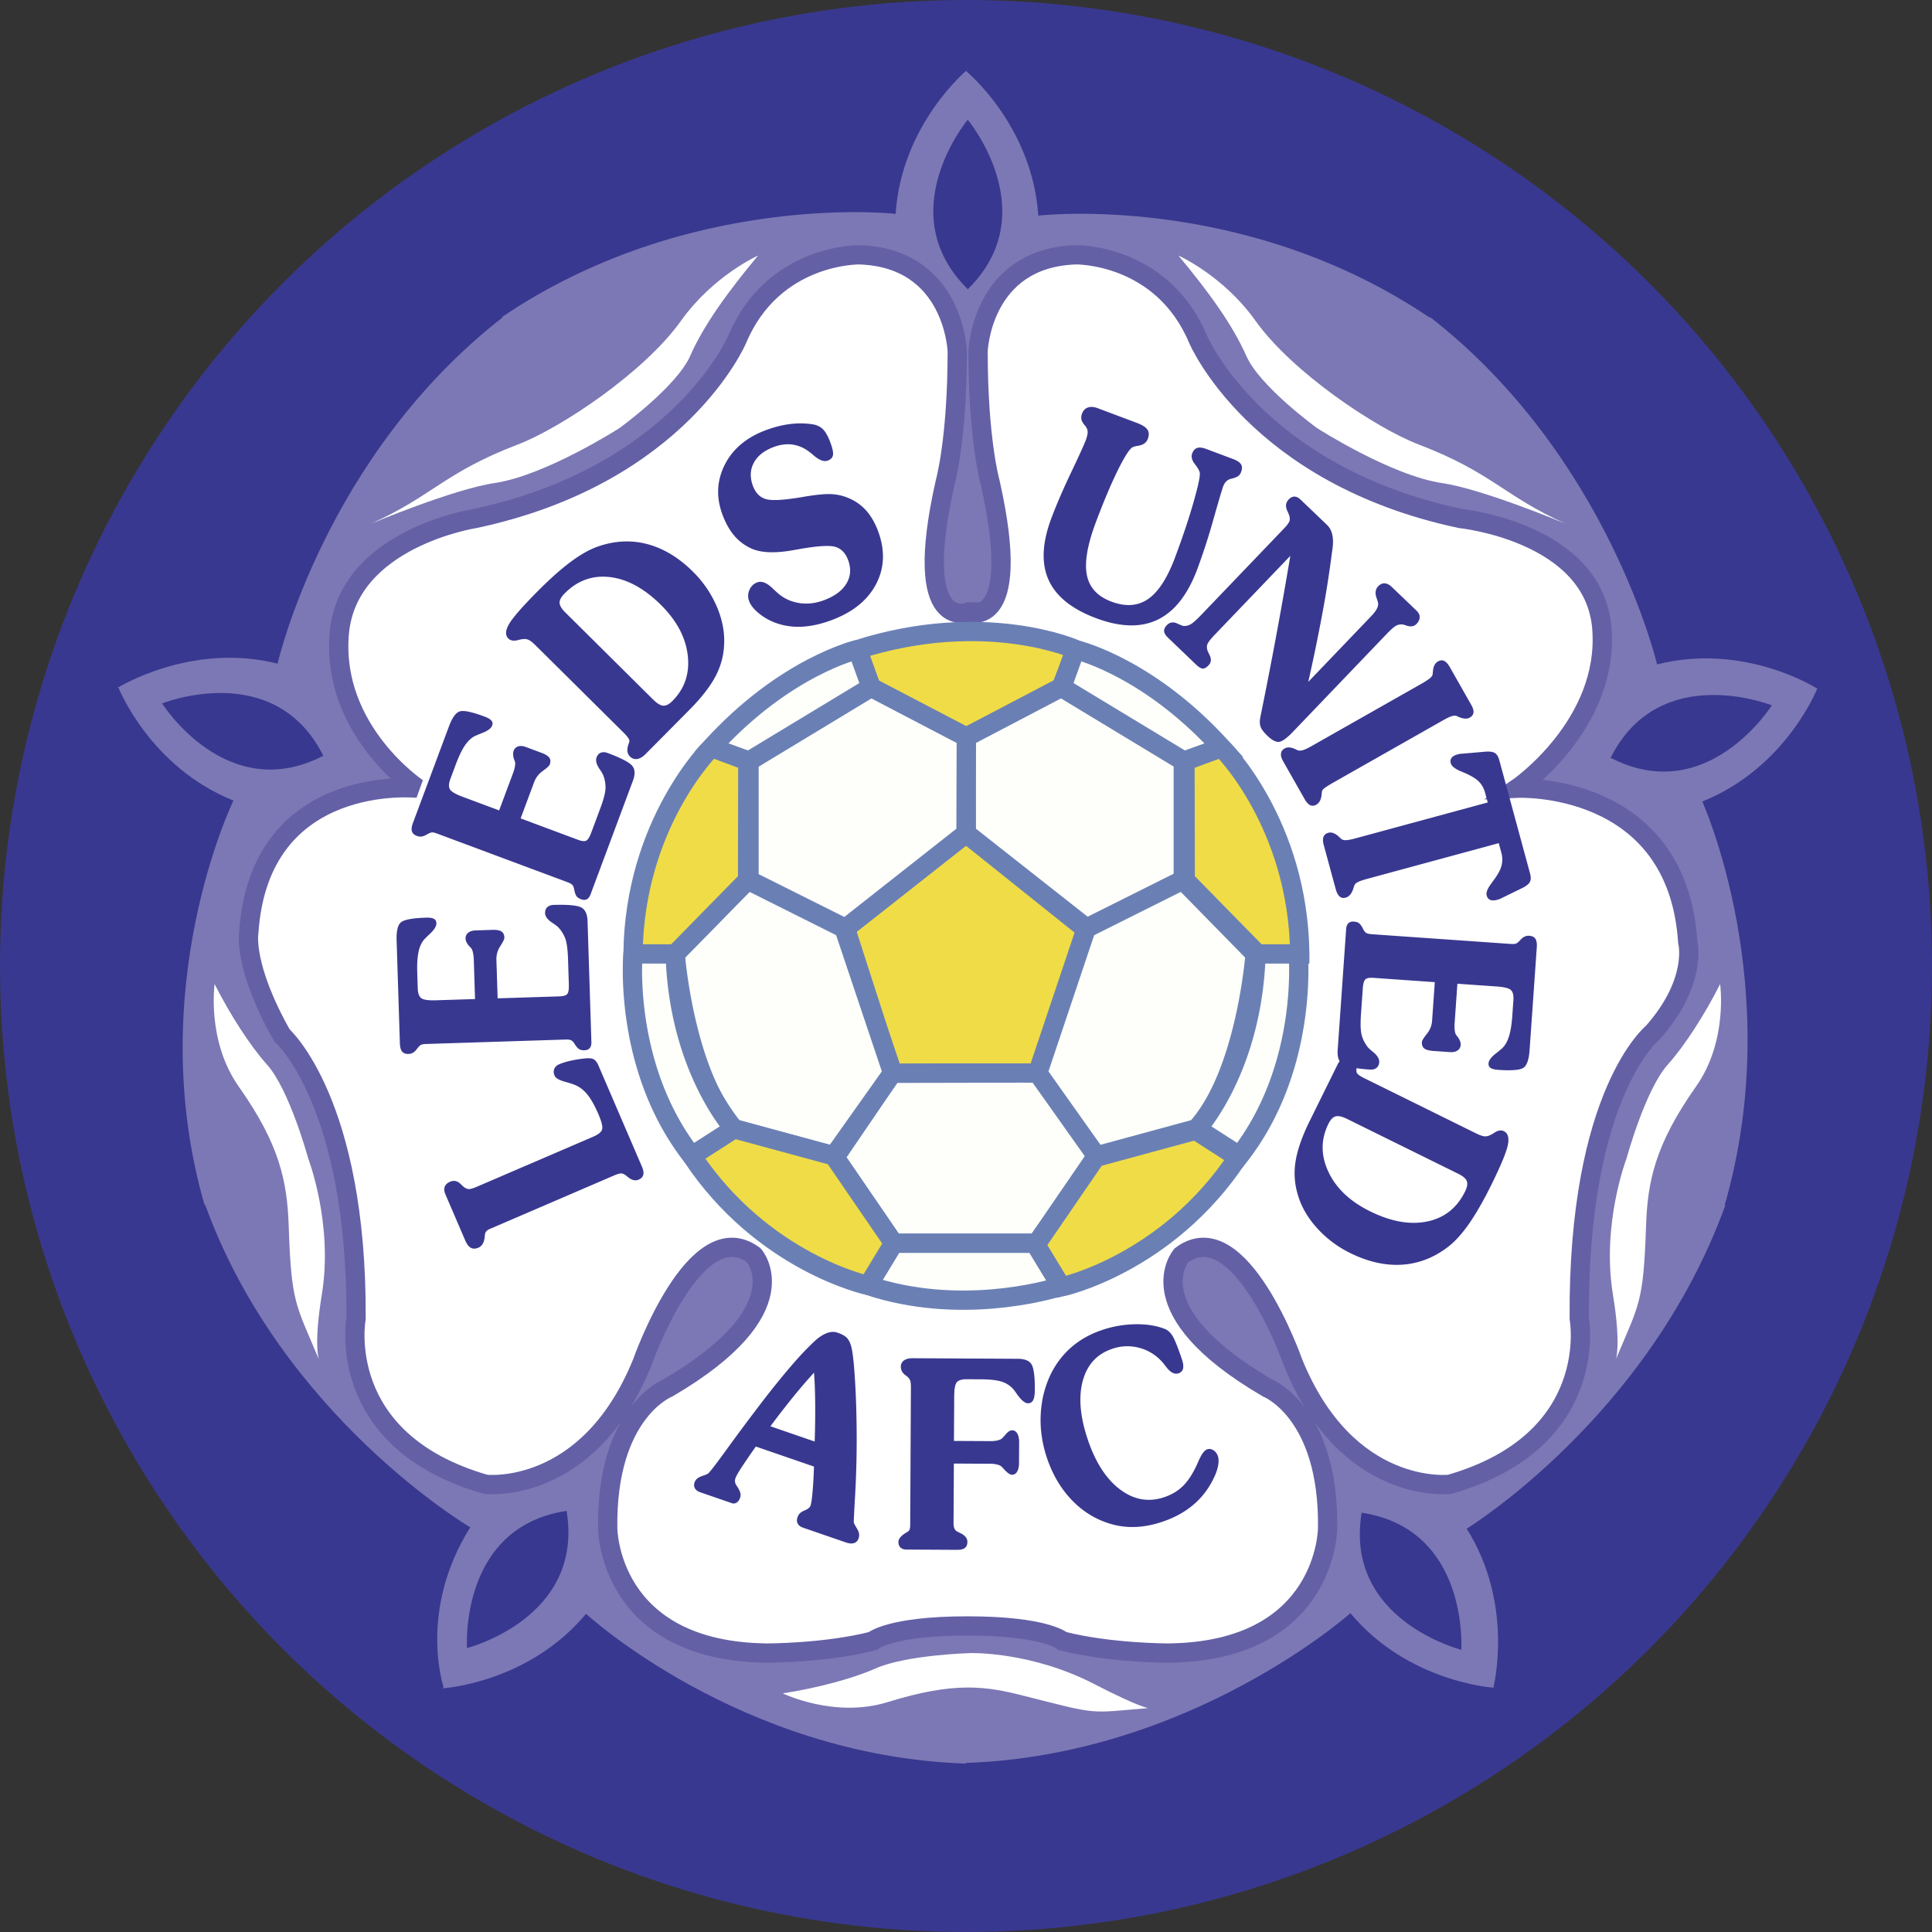
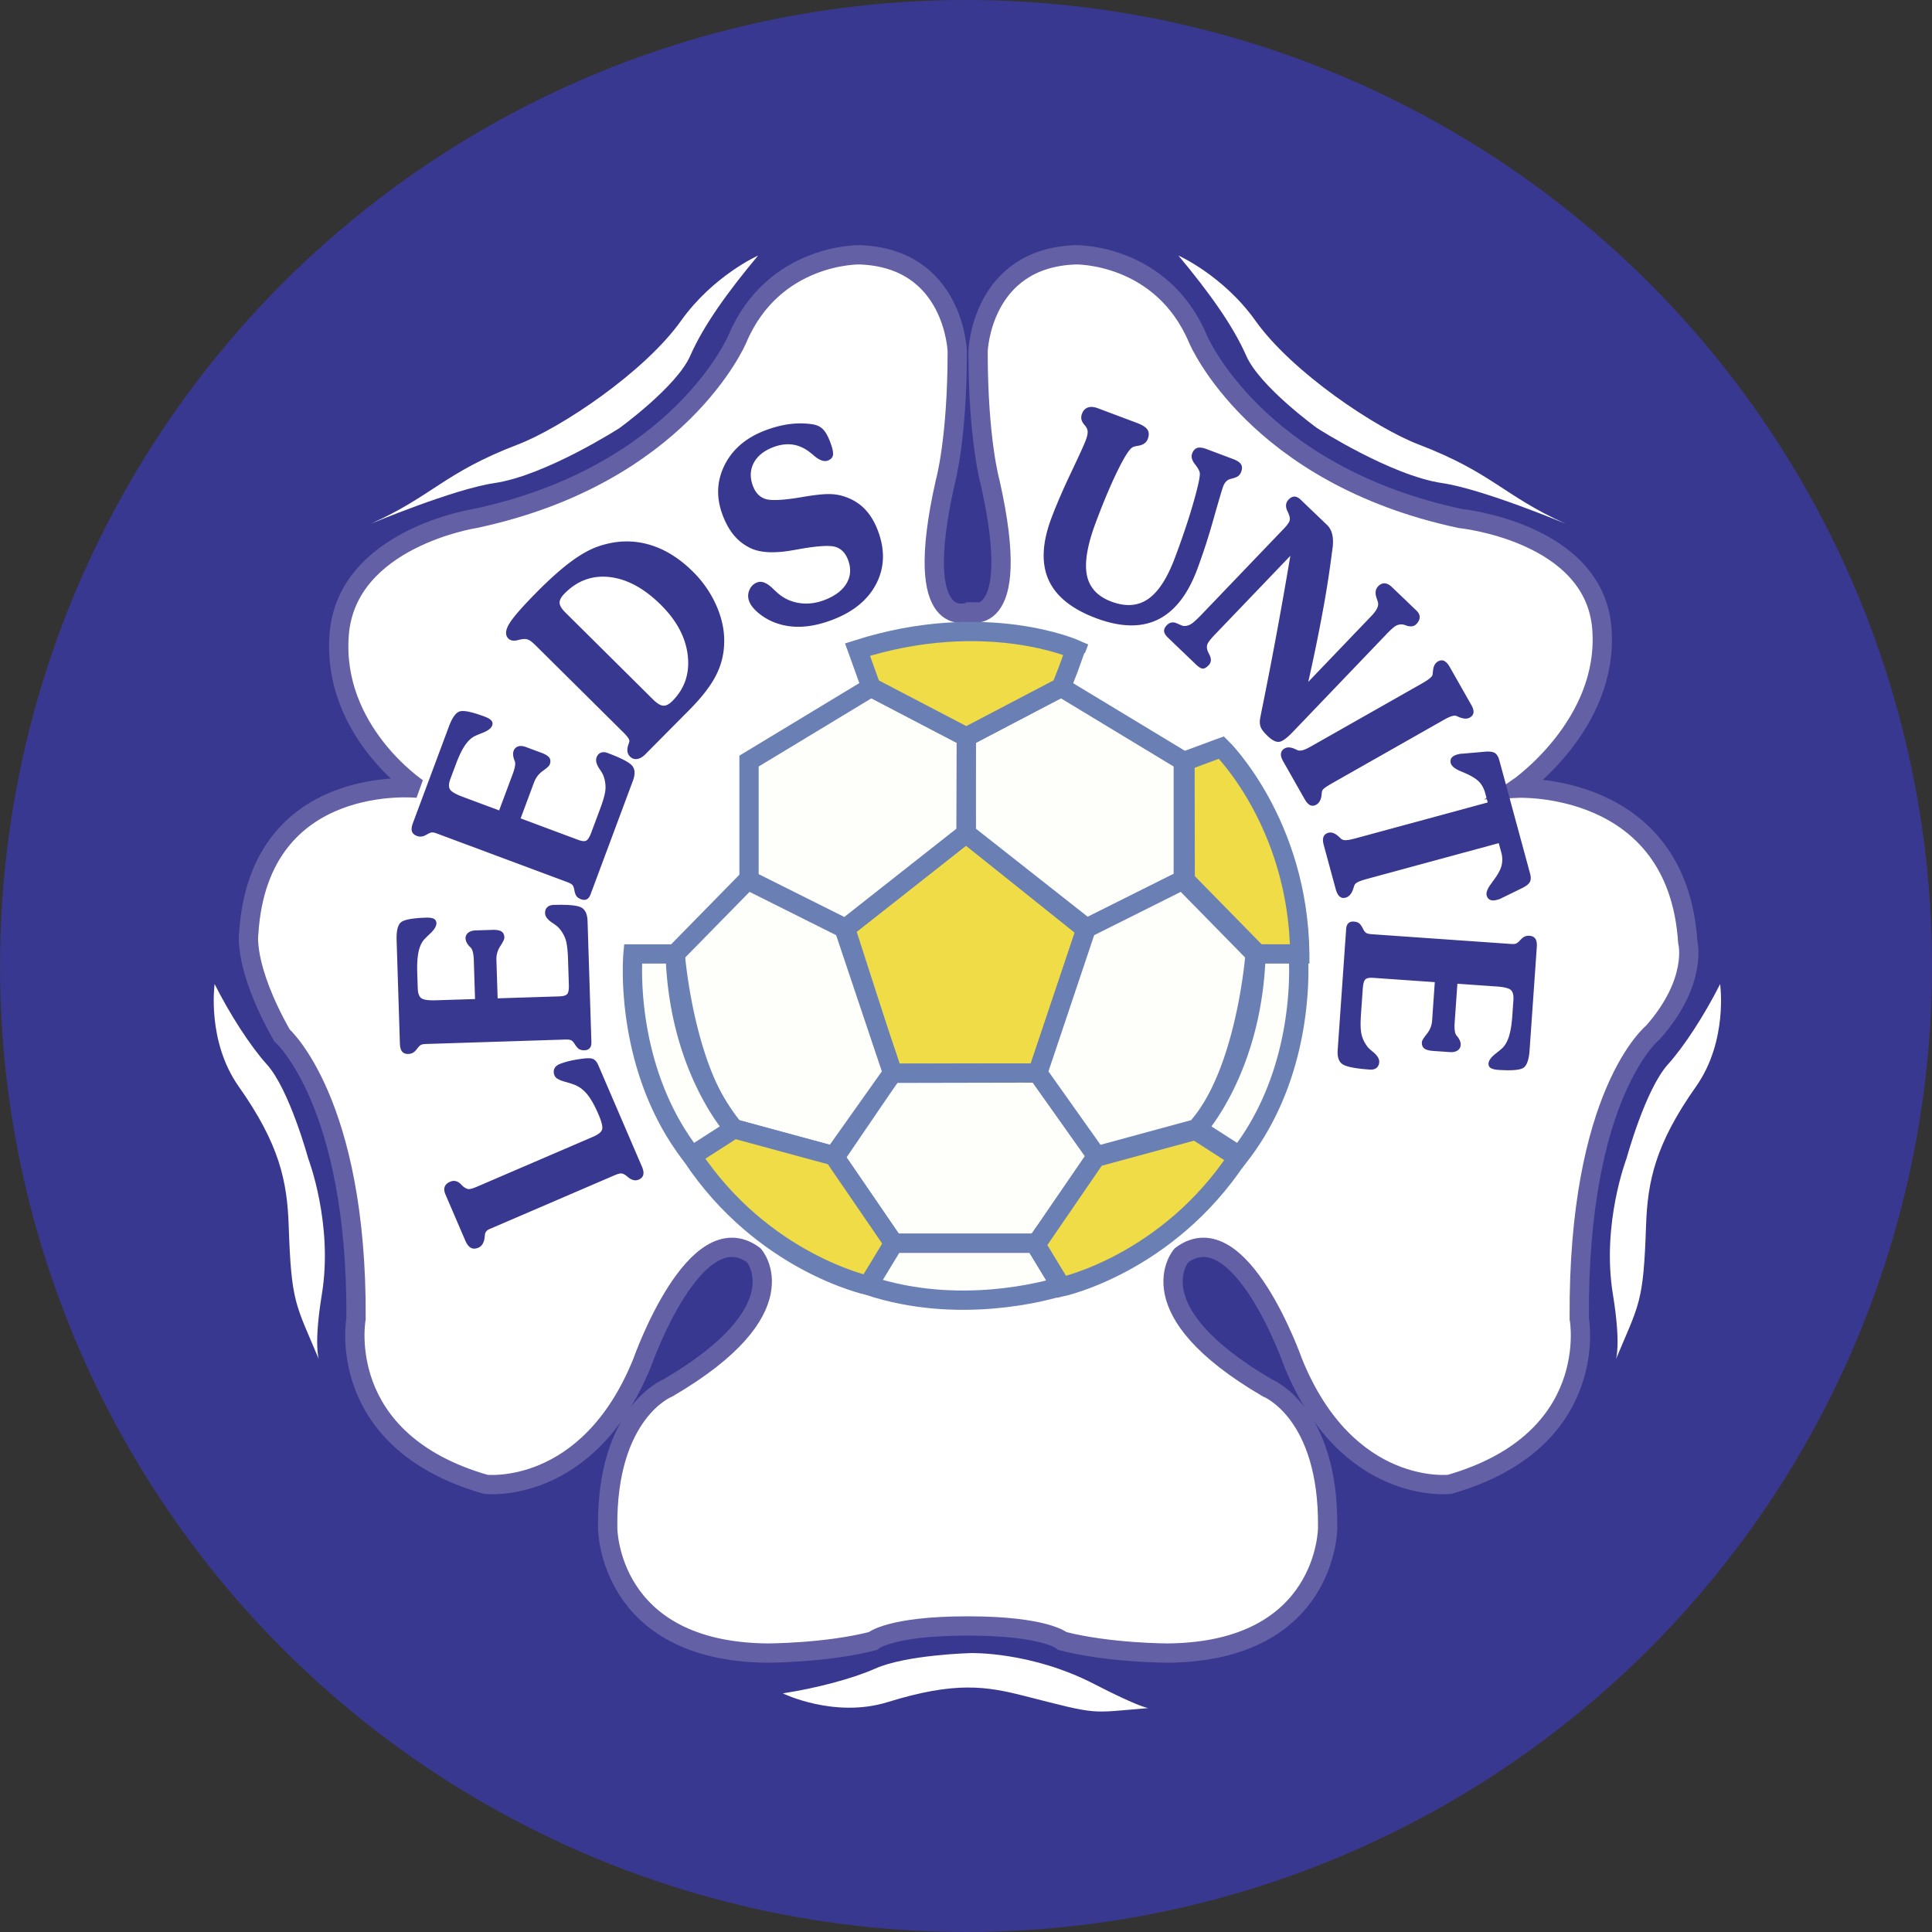
<svg xmlns="http://www.w3.org/2000/svg" width="2500" height="2500" viewBox="0 0 213.821 213.821">
  <rect x="0" y="0" width="213.821" height="213.821" fill="#333333" stroke="none" />
  <circle cx="106.911" cy="106.91" r="106.91" fill="#393890" />
-   <path d="M107.116 7.633l.009.024s-7.337 6.003-8.004 16.009c0 0-22.893-2.582-43.571 11.426l.037.02.081.029-.009-.041C35.947 50.438 30.721 73.449 30.721 73.449c-9.548-2.414-17.699 2.666-17.699 2.666L13 76.099l.06-.058h.027s3.442 8.833 12.751 12.56c0 0-10.13 20.776-3.197 44.77l.029-.029.052-.068-.041-.005c8.495 23.487 29.366 35.768 29.366 35.768-5.814 9.238-2.956 17.671-2.956 17.671l-.117.145s9.465-.544 15.885-8.247c0 0 17.088 15.754 42.05 16.576l-.019-.037-.049-.07-.018.038c24.962-.822 42.633-16.577 42.633-16.577 6.421 7.703 15.886 8.247 15.886 8.247l.007.025-.07.047-.022-.014s2.407-9.17-2.934-17.656c0 0 20.136-12.328 28.631-35.814l-.041.005-.081.024.029.029c6.932-23.995-2.464-44.724-2.464-44.724 9.31-3.727 12.752-12.56 12.752-12.56l.026.001-.061.037-.021.016s-7.976-5.123-17.698-2.666c0 0-5.414-23.103-25.126-38.44l-.007.041-.002.085.037-.02c-20.678-14.008-43.384-11.335-43.384-11.335-.667-10.005-8.004-16.009-8.004-16.009l.009-.025.198-.197z" fill="#7c78b5" />
-   <path d="M107.066 13.202s8.679 10.339.008 18.844h.074c-8.671-8.505-.008-18.844-.008-18.844h-.074zM17.882 77.872s12.515-5.059 17.924 5.816l.023-.07c-10.769 5.619-17.924-5.816-17.924-5.816l-.023.07zM51.688 182.455s-.944-13.466 11.07-15.249l-.06-.044c2.016 11.978-11.071 15.25-11.071 15.25l.061.043zM161.788 182.605s-13.098-3.263-11.082-15.24l-.061.043c12.014 1.783 11.082 15.241 11.082 15.241l.061-.044zM196.127 78.014s-7.151 11.449-17.919 5.83l.023.07c5.409-10.875 17.918-5.83 17.918-5.83l-.022-.07z" fill="#393890" />
  <path d="M107.277 67.722s-6.504 2.668-2.668-14.341c0 0 1.334-4.669 1.334-14.508 0 0-.333-10.339-10.839-10.673 0 0-9.505-.167-13.508 9.339 0 0-6.337 15.008-29.016 19.844 0 0-14.208 2.167-15.042 12.84-.834 10.672 8.671 17.009 8.671 17.009s-17.51-1.834-18.677 16.009c0 0-.667 3.668 3.669 11.339 0 0 8.338 7.337 8.204 31.351 0 0-2.501 13.508 14.341 18.344 0 0 11.34 1.334 17.343-13.507 0 0 5.837-16.676 12.34-11.84 0 0 5.336 6.003-9.505 14.674 0 0-6.837 2.668-6.67 15.509 0 0 0 13.674 17.677 13.841 0 0 6.503 0 11.673-1.334 0 0 1.834-1.667 10.506-1.667h-.033c8.671 0 10.506 1.667 10.506 1.667 5.169 1.334 11.673 1.334 11.673 1.334 17.677-.167 17.677-13.841 17.677-13.841.167-12.84-6.67-15.509-6.67-15.509-14.842-8.671-9.505-14.674-9.505-14.674 6.503-4.836 12.34 11.84 12.34 11.84 6.003 14.841 17.343 13.507 17.343 13.507 16.843-4.836 14.341-18.344 14.341-18.344-.167-25.014 8.171-31.684 8.171-31.684 5.003-5.67 3.835-10.006 3.835-10.006-1.167-17.843-18.844-17.009-18.844-17.009s10.172-7.004 9.339-17.676c-.834-10.673-15.676-12.173-15.676-12.173-22.679-4.836-29.016-19.844-29.016-19.844-4.002-9.505-13.507-9.339-13.507-9.339-10.506.334-10.839 10.673-10.839 10.673 0 9.839 1.334 14.508 1.334 14.508 3.835 17.009-2.668 14.341-2.668 14.341h.366z" fill="#fff" stroke="#6360a6" stroke-width="2.135" />
  <g stroke="#6a80b5" stroke-width="2.135">
    <path d="M143.851 105.576c-.166-14.485-8.641-22.817-8.668-22.843l-.284.102-3.754 1.397.025 13.174 8.012 8.171H143.851zM93.57 102.741l3.878 12.038 1.333 3.971-.024.034 16.096-.034h-.001l5.333-15.895-13.274-10.619z" fill="#f0dc46" />
    <path fill="#fefefa" d="M106.927 86.821l.017 5.415 13.317 10.487 10.634-5.318.021.021.042-.021V84.231L117.45 76.06l-10.506 5.503z" />
    <path fill="#fefefa" d="M82.897 97.405l10.673 5.336 13.341-10.505.016-5.415.017-5.258-10.539-5.503-13.508 8.171zM114.853 118.75l-16.096.034-.455.641-5.9 8.664 6.504 9.505h15.852l6.514-9.505.045-.012.101-.155-.01-.014-.052.014z" />
    <path d="M97.448 114.779l-4.038-12.038-10.672-5.336-8.012 8.171s.71 9.309 4.153 15.874a24.034 24.034 0 0 0 1.781 2.768c.188.237.37.484.57.702l11.048 3.001 6.025-8.497.455-.642.023-.034-1.333-3.969zM120.261 102.723l-.038.019-.038.114-5.333 15.895h.001l6.503 9.172.052-.014 10.996-2.987c5.503-6.003 6.503-19.344 6.503-19.344l-7.991-8.15-.021-.021-10.634 5.316z" fill="#fefefa" />
    <path d="M119.078 71.907l.006-.016s-10.006-4.502-24.18 0l1.501 4.169 10.539 5.503 10.506-5.503.775-1.977.789-2.192.064.016z" fill="#f0dc46" />
    <path d="M114.758 137.594H98.906l-2.834 4.669c9.953 3.317 19.605.642 21.366.099l-2.793-4.602.113-.166z" fill="#fefefa" />
    <path d="M92.277 127.922l-11.048-3.001-4.669 3.001c7.837 11.84 19.511 14.341 19.511 14.341l2.834-4.669-6.628-9.672zM114.758 137.594l-.114.167 2.793 4.602.042.067s11.673-2.501 19.511-14.341l-4.669-3.002-11.003 2.99-.044.012-6.516 9.505z" fill="#f0dc46" />
-     <path d="M96.405 76.06l-1.501-4.169S86.9 73.725 78.728 82.73l4.169 1.501 13.508-8.171zM135.189 82.73c-7.817-8.615-15.462-10.662-16.111-10.824l-.064-.016-.789 2.192-.712 1.977 13.507 8.171 3.878-1.397.284-.102.007-.001z" fill="#fefefa" />
-     <path d="M82.738 97.405l.025-13.174-4.036-1.501s-8.504 8.338-8.671 22.846h4.669l8.013-8.171z" fill="#f0dc46" />
    <path d="M80.66 124.218a24.034 24.034 0 0 1-1.781-2.768c-1.773-3.178-3.935-8.502-4.153-15.874h-4.669s-1.167 12.507 6.504 22.346l4.669-3.001a10.428 10.428 0 0 1-.57-.703zM139.182 105.576h-.175c-.375 12.674-6.503 19.344-6.503 19.344l4.669 3.001c7.671-9.839 6.503-22.346 6.503-22.346h-4.494z" fill="#fefefa" />
  </g>
  <path d="M71.046 129.116c.158.365.207.666.147.902-.058.237-.228.415-.508.535-.384.166-.792.061-1.224-.313a2.687 2.687 0 0 1-.141-.112c-.218-.17-.409-.257-.571-.261-.162-.005-.415.067-.756.213l-13.78 5.929a1.062 1.062 0 0 0-.391.262.697.697 0 0 0-.154.382c-.006.056-.015.132-.024.231-.061.626-.293 1.026-.694 1.199-.323.139-.603.143-.84.015-.236-.13-.443-.4-.619-.808l-2.193-5.1c-.141-.328-.167-.611-.079-.848.088-.239.285-.423.59-.554.436-.188.838-.092 1.207.285l.213.208c.23.196.437.301.62.317.184.015.496-.072.935-.261l12.854-5.53c.592-.254.926-.528 1.003-.822.078-.295-.06-.851-.412-1.669-.409-.95-.814-1.675-1.218-2.174-.402-.499-.865-.856-1.386-1.07-.252-.1-.599-.211-1.039-.334-.686-.185-1.086-.409-1.199-.673-.122-.281-.137-.535-.047-.762.09-.226.276-.4.556-.521a7.004 7.004 0 0 1 1.034-.335c.408-.104.893-.191 1.453-.266.618-.089 1.04-.081 1.267.025.227.105.418.338.573.697l4.823 11.213zM62.864 106.108c-.033-1.01-.13-1.745-.292-2.208a3.65 3.65 0 0 0-.807-1.29c-.099-.102-.285-.244-.559-.426-.575-.363-.868-.735-.88-1.117-.009-.276.069-.494.236-.657.167-.163.404-.249.708-.259 1.548-.049 2.554.039 3.019.261.467.223.713.733.738 1.532l.425 13.392c.008.287-.051.506-.18.658-.128.153-.322.232-.58.241a1.125 1.125 0 0 1-.562-.104c-.146-.077-.31-.251-.49-.524-.141-.236-.275-.39-.402-.462-.126-.073-.351-.104-.676-.094l-.143.004-15.249.485c-.249.008-.429.036-.542.083s-.248.169-.405.367a.849.849 0 0 1-.096.119c-.247.346-.552.524-.915.537-.315.01-.549-.077-.704-.26-.154-.184-.238-.487-.251-.911l-.362-11.396c-.034-1.092.143-1.772.532-2.043.391-.272 1.3-.43 2.729-.476.385-.012.669.029.854.124.186.095.281.256.289.485.011.344-.252.759-.789 1.244-.235.228-.413.405-.534.532-.309.335-.527.8-.654 1.397-.125.597-.174 1.373-.143 2.326l.055 1.715c.018.542.148.906.391 1.089.244.183.79.261 1.642.233l4.307-.137-.138-4.344a4.175 4.175 0 0 0-.084-.762c-.044-.213-.099-.366-.16-.46a1.323 1.323 0 0 0-.213-.237c-.293-.314-.444-.61-.453-.886a.764.764 0 0 1 .285-.646c.198-.164.481-.251.849-.263l1.805-.057c.481-.015.825.043 1.031.174.207.132.314.36.325.684.005.153-.145.465-.45.937a2.585 2.585 0 0 0-.432 1.508l.137 4.273 6.833-.217c.438-.014.728-.1.866-.257.138-.158.199-.512.181-1.065l-.092-2.842zM66.445 89.445c.353-.947.542-1.665.567-2.154a3.66 3.66 0 0 0-.252-1.498 3.8 3.8 0 0 0-.351-.604c-.391-.552-.519-1.007-.386-1.363.096-.259.251-.432.468-.519s.468-.078.754.028c1.451.542 2.349 1.003 2.695 1.386.348.384.381.949.102 1.699l-4.683 12.562c-.1.27-.239.45-.417.542-.177.093-.387.093-.63.003-.216-.082-.377-.185-.484-.312-.106-.126-.193-.349-.258-.669-.043-.271-.109-.463-.199-.579s-.289-.23-.595-.344l-.134-.05-14.268-5.318c-.233-.086-.41-.13-.533-.13s-.293.061-.512.182a1.1 1.1 0 0 1-.133.071c-.358.221-.708.267-1.049.14-.295-.109-.48-.277-.555-.503-.074-.225-.039-.533.107-.925l3.99-10.704c.378-1.012.797-1.568 1.257-1.67.462-.101 1.361.098 2.696.596.359.133.606.279.741.435.136.159.164.344.084.559-.12.32-.517.604-1.191.852a20.58 20.58 0 0 0-.692.29c-.408.194-.782.542-1.124 1.045-.341.502-.678 1.2-1.01 2.093l-.601 1.611c-.19.511-.208.896-.056 1.156.153.26.624.538 1.414.833l4.035 1.504 1.522-4.082c.104-.277.175-.522.215-.738.04-.214.05-.376.031-.485a1.226 1.226 0 0 0-.099-.297c-.141-.399-.164-.729-.066-.989a.768.768 0 0 1 .501-.492c.24-.078.528-.055.864.07l1.715.639c.444.165.736.348.874.547.139.2.152.452.038.756-.053.143-.307.376-.761.702a2.65 2.65 0 0 0-.961 1.24l-1.496 4.014 6.367 2.374c.409.152.707.182.892.088.187-.095.377-.4.57-.92l.997-2.672zM62.564 67.781c-.413-.41-.624-.767-.633-1.071-.008-.304.179-.648.562-1.035 1.417-1.43 3.087-2.032 5.008-1.806 1.922.226 3.802 1.251 5.641 3.074 1.75 1.735 2.741 3.598 2.973 5.589s-.331 3.67-1.688 5.039c-.369.373-.709.549-1.02.53-.311-.019-.683-.244-1.117-.674l-9.726-9.646zm6.989 13.935c.103.168.127.313.074.435a2.434 2.434 0 0 1-.079.242c-.198.579-.14 1.024.173 1.334.23.229.497.32.8.273.304-.047.604-.223.905-.525l4.863-4.903c1.325-1.336 2.286-2.567 2.882-3.69s.919-2.3.968-3.531c.075-1.378-.194-2.785-.809-4.222a12.157 12.157 0 0 0-2.65-3.87c-1.56-1.547-3.232-2.558-5.014-3.034s-3.604-.392-5.467.252c-.917.315-1.923.878-3.018 1.69-1.095.812-2.339 1.92-3.732 3.325-1.655 1.669-2.691 2.86-3.108 3.57-.416.711-.441 1.249-.075 1.611.244.242.617.293 1.118.154.216-.056.389-.087.517-.095.231-.029.442.005.636.102.193.097.446.3.757.609l9.686 9.604c.28.278.47.5.573.669zM92.093 68.61c-1.189.45-2.308.7-3.356.75s-2.038-.101-2.968-.452a6.409 6.409 0 0 1-1.817-1.055c-.53-.442-.875-.877-1.037-1.305a1.63 1.63 0 0 1 .021-1.246c.173-.412.462-.694.866-.847.503-.19 1.092.05 1.767.718.254.238.45.418.588.539.681.564 1.465.909 2.353 1.036s1.79.016 2.708-.33c1.184-.448 2.009-1.067 2.474-1.858.464-.791.519-1.659.162-2.602-.287-.757-.749-1.233-1.388-1.429-.638-.196-1.964-.117-3.978.237-.113.023-.291.054-.53.093-2.093.393-3.692.343-4.795-.15a5.383 5.383 0 0 1-1.883-1.404c-.517-.602-.952-1.368-1.304-2.299-.729-1.932-.658-3.775.216-5.532.875-1.756 2.38-3.039 4.517-3.847.92-.348 1.812-.577 2.675-.689a9.058 9.058 0 0 1 2.512.016c.486.071.876.25 1.169.538.292.288.565.766.818 1.436.246.652.35 1.124.31 1.414-.041.291-.233.501-.577.632-.418.158-.941-.035-1.572-.578a5.92 5.92 0 0 0-.451-.37c-.59-.456-1.218-.73-1.884-.823-.667-.092-1.369.001-2.108.279-1.051.397-1.779.983-2.185 1.757-.405.774-.431 1.628-.078 2.562.282.745.743 1.22 1.385 1.424.642.204 1.963.138 3.962-.197 1.411-.247 2.459-.362 3.146-.346a5.411 5.411 0 0 1 1.879.361c.811.306 1.5.76 2.065 1.364.565.603 1.027 1.378 1.386 2.325.8 2.118.741 4.072-.176 5.863-.919 1.791-2.549 3.13-4.892 4.015zM121.5 45.181l4.327 1.625c.599.226.989.474 1.167.745.178.273.19.614.036 1.026-.158.422-.519.676-1.082.76-.271.042-.47.094-.597.159-.342.179-.887 1.026-1.635 2.54-.748 1.515-1.56 3.437-2.435 5.768-.936 2.492-1.268 4.434-.996 5.824.272 1.391 1.176 2.375 2.713 2.952 1.573.59 2.925.497 4.057-.278 1.132-.778 2.123-2.295 2.971-4.554.831-2.214 1.506-4.221 2.024-6.021.517-1.8.764-2.915.74-3.344-.021-.242-.202-.579-.542-1.008-.34-.431-.441-.829-.303-1.197.121-.322.307-.523.557-.604.25-.079.586-.04 1.008.118l2.943 1.105c.458.171.755.367.893.587.138.22.144.496.021.827a1.047 1.047 0 0 1-.29.444c-.119.099-.306.186-.561.264-.058.019-.138.04-.239.063-.422.086-.722.366-.9.84-.131.349-.49 1.561-1.076 3.631a70.614 70.614 0 0 1-1.803 5.563c-1.055 2.81-2.513 4.665-4.373 5.564s-4.137.843-6.832-.169c-2.687-1.01-4.436-2.424-5.249-4.245-.812-1.82-.707-4.095.317-6.823.551-1.467 1.277-3.149 2.178-5.046.902-1.897 1.441-3.082 1.62-3.557.162-.429.232-.762.213-1-.02-.236-.128-.463-.326-.681-.194-.227-.314-.438-.359-.633a1.117 1.117 0 0 1 .064-.645c.131-.35.348-.578.652-.683.307-.104.671-.077 1.097.083zM142.805 61.516l-8.344 8.711c-.477.498-.756.857-.836 1.078-.081.22-.068.475.038.762.041.092.101.216.177.369.251.478.224.875-.08 1.193-.238.248-.453.37-.645.365-.191-.005-.438-.152-.739-.44l-3.112-2.981c-.266-.254-.409-.49-.429-.708s.079-.44.298-.668c.317-.331.691-.4 1.122-.206.431.194.674.291.728.289.29.013.562-.055.815-.203.253-.148.671-.525 1.253-1.134l9.039-9.437c.353-.369.56-.651.622-.847.062-.195.042-.427-.058-.694a5.533 5.533 0 0 0-.172-.401c-.243-.506-.197-.933.137-1.281.209-.218.425-.326.646-.323s.446.114.674.332l2.928 2.804c.577.553.776 1.444.598 2.674a5.155 5.155 0 0 1-.051.347 112.75 112.75 0 0 1-1.028 6.586 196.42 196.42 0 0 1-1.597 7.765l6.952-7.259c.314-.328.532-.613.653-.858.121-.244.16-.466.115-.667a5.894 5.894 0 0 0-.153-.481c-.196-.554-.141-.991.167-1.313.222-.232.462-.342.722-.33s.526.15.803.414l2.72 2.605c.238.229.356.472.353.728-.003.257-.121.506-.354.75-.267.277-.638.337-1.114.178a2.973 2.973 0 0 0-.363-.114c-.263-.039-.51-.003-.74.107s-.594.425-1.09.943l-10.38 10.836c-.666.695-1.175 1.061-1.527 1.096-.353.035-.771-.18-1.255-.644-.388-.372-.639-.688-.754-.95-.114-.263-.143-.59-.084-.984.023-.135.129-.669.318-1.601a504.969 504.969 0 0 0 3.027-16.408zM162.837 78.025c.189.334.269.616.239.844-.031.228-.167.41-.409.547-.3.171-.703.15-1.208-.061a3.393 3.393 0 0 1-.244-.111c-.141-.053-.319-.049-.536.014s-.533.211-.948.447l-12.087 6.858c-.524.297-.874.515-1.048.653-.175.137-.271.267-.291.389a4.27 4.27 0 0 0-.039.337c-.052.549-.248.921-.589 1.115-.242.137-.468.154-.68.053-.211-.102-.414-.324-.609-.667l-2.396-4.224c-.177-.312-.251-.586-.221-.825s.166-.427.408-.564c.292-.167.673-.144 1.145.066.137.066.241.113.312.14.14.053.322.05.545-.01.223-.061.547-.211.97-.451l12.062-6.843c.482-.274.821-.491 1.016-.651.195-.161.302-.302.321-.424.012-.095.025-.225.042-.39.043-.524.228-.879.552-1.063.25-.142.481-.159.696-.053.214.107.419.332.615.676l2.382 4.198zM151.416 97.238c-.574.155-.959.288-1.159.397-.2.107-.321.228-.364.359a3.57 3.57 0 0 0-.114.345c-.185.567-.467.902-.846 1.005-.269.073-.493.029-.676-.129-.182-.16-.327-.439-.435-.837l-1.321-4.864c-.103-.38-.11-.681-.021-.904.089-.223.267-.371.537-.443.36-.099.754.053 1.182.454.106.101.181.17.222.208.118.107.293.16.525.156.232-.004.583-.07 1.055-.197l14.651-3.978-.283-1.043c-.148-.543-.397-.981-.749-1.317-.353-.335-.933-.668-1.743-1.002a.781.781 0 0 0-.133-.054c-.697-.285-1.091-.593-1.181-.924-.065-.24-.034-.441.095-.605.128-.162.344-.286.646-.368a2.38 2.38 0 0 1 .306-.067c.076-.011.149-.017.218-.016l2.414-.21c.538-.057.927-.019 1.165.114s.414.407.527.821l3.407 12.551c.111.406.095.725-.044.957-.139.231-.455.463-.946.695l-2.195 1.073c-.06.035-.125.065-.198.091a8.671 8.671 0 0 1-.286.084c-.303.083-.553.083-.746.002-.195-.082-.324-.242-.39-.482-.09-.333.095-.795.555-1.385a2.02 2.02 0 0 0 .093-.145c.525-.679.853-1.257.984-1.732a2.82 2.82 0 0 0-.017-1.505l-.28-1.029-14.455 3.924zM150.623 112.276c-.071 1.01-.049 1.753.067 2.23.115.476.34.933.674 1.368.088.11.259.271.513.48.537.421.792.821.765 1.203-.02.276-.12.486-.303.632-.183.145-.427.207-.732.185-1.547-.108-2.541-.297-2.982-.566-.442-.271-.635-.804-.579-1.601l.937-13.392c.02-.287.102-.5.246-.638.144-.139.345-.2.604-.182.229.016.412.07.55.162.137.091.282.282.435.572.116.249.234.416.354.502.119.084.341.139.666.162l.143.01 15.219 1.065c.247.017.429.008.546-.027.117-.036.263-.145.438-.326a.993.993 0 0 1 .107-.109c.28-.32.601-.468.963-.441.313.021.537.131.671.33.134.198.187.509.157.934l-.797 11.396c-.077 1.091-.321 1.752-.733 1.983-.413.231-1.326.296-2.743.198-.38-.027-.657-.097-.831-.209-.174-.113-.252-.284-.236-.513.024-.344.323-.731.897-1.161.253-.203.445-.361.577-.478.336-.302.597-.745.781-1.326.184-.583.309-1.351.375-2.305l.12-1.714c.038-.543-.053-.918-.272-1.125-.219-.208-.747-.34-1.583-.398l-4.343-.304-.304 4.344c-.021.295-.019.551.005.769.024.216.062.375.114.474.034.069.097.155.188.257.26.343.381.653.362.93a.768.768 0 0 1-.35.615c-.214.143-.504.202-.872.176l-1.805-.126c-.481-.034-.818-.127-1.01-.279-.193-.153-.277-.391-.254-.715.01-.152.191-.449.543-.888.352-.44.547-.927.584-1.46l.299-4.272-6.794-.475c-.439-.031-.735.024-.889.167-.154.142-.25.49-.289 1.042l-.199 2.844z" fill="#393890" />
-   <path d="M161.398 129.911c.523.258.837.53.942.816.104.285.037.671-.205 1.159-.891 1.805-2.284 2.905-4.18 3.299-1.896.395-4.007.018-6.332-1.129-2.214-1.092-3.747-2.546-4.601-4.361-.854-1.815-.854-3.587-.001-5.315.232-.471.499-.747.799-.826.301-.081.727.015 1.275.286l12.303 6.071zm-11.07-10.986c-.149-.127-.217-.257-.205-.39a2.65 2.65 0 0 1 0-.256c.008-.616-.185-1.021-.577-1.215a.876.876 0 0 0-.843.001c-.271.144-.503.409-.694.796l-3.047 6.174c-.833 1.688-1.354 3.16-1.564 4.416a8.15 8.15 0 0 0 .201 3.655c.366 1.332 1.066 2.58 2.104 3.748a12.133 12.133 0 0 0 3.739 2.828c1.969.971 3.874 1.4 5.713 1.286 1.84-.115 3.54-.771 5.101-1.97.77-.59 1.544-1.442 2.324-2.558.78-1.117 1.607-2.561 2.482-4.333 1.039-2.107 1.643-3.562 1.812-4.368.169-.806.023-1.322-.438-1.55-.307-.152-.676-.083-1.106.208a2.986 2.986 0 0 1-.459.253c-.209.1-.42.135-.633.104-.214-.03-.517-.143-.91-.336l-12.25-6.045c-.351-.171-.6-.321-.75-.448zM87.703 154.699a61.871 61.871 0 0 1 2.384-2.78c.065.718.108 1.744.129 3.077a93.096 93.096 0 0 1-.055 4.542l-4.894-1.686a93.378 93.378 0 0 1 2.436-3.153zm2.383 7.611c-.036 1.071-.088 2-.156 2.786-.069.785-.144 1.295-.225 1.531-.075.217-.305.4-.69.552-.386.151-.636.394-.75.729-.094.271-.087.508.02.712.107.203.31.357.608.46l4.703 1.619c.379.131.689.157.929.078.239-.079.408-.258.504-.539.112-.326.056-.67-.167-1.034-.224-.366-.347-.603-.37-.711-.014-.046.034-1.045.145-2.996.111-1.951.169-3.947.175-5.985 0-2.435-.059-4.622-.175-6.562-.116-1.938-.25-3.213-.404-3.822-.113-.463-.274-.809-.483-1.039-.21-.228-.563-.429-1.06-.6-.804-.277-1.756.139-2.854 1.245l-.16.157c-.76.739-1.659 1.727-2.697 2.967a102.833 102.833 0 0 0-3.316 4.191c-.955 1.248-2.034 2.7-3.236 4.357-1.202 1.657-1.892 2.551-2.069 2.682-.079.054-.32.153-.724.296-.404.145-.657.366-.759.664-.087.252-.076.477.035.67.109.193.309.341.599.441l3.497 1.205c.18.062.355.038.524-.071.169-.111.294-.285.376-.521a.945.945 0 0 0 .034-.517c-.037-.172-.143-.4-.318-.685a22.433 22.433 0 0 1-.12-.177c-.165-.258-.203-.513-.116-.767.081-.234.284-.606.611-1.113.326-.509.877-1.315 1.652-2.42l6.437 2.217zM100.345 171.496c-.296-.002-.523-.076-.68-.222-.157-.146-.235-.352-.233-.615.001-.357.296-.707.882-1.053.058-.036.095-.06.115-.069a.464.464 0 0 0 .238-.257c.044-.115.067-.307.068-.576l.001-.202.077-14.948c.002-.381-.028-.646-.089-.794a1.2 1.2 0 0 0-.352-.439l-.172-.129c-.335-.25-.502-.561-.5-.934a.814.814 0 0 1 .342-.692c.227-.166.551-.248.975-.246l11.62.061c.797.004 1.314.223 1.55.659.235.435.349 1.363.342 2.783-.002.524-.064.903-.184 1.136a.605.605 0 0 1-.58.347c-.324-.001-.722-.327-1.193-.977a23.517 23.517 0 0 0-.297-.429 2.865 2.865 0 0 0-1.323-.957c-.531-.188-1.335-.285-2.41-.291l-1.529-.008c-.558-.003-.931.109-1.12.336-.189.228-.285.756-.289 1.583l-.026 4.91 3.985.021c.285.001.526-.016.722-.054.195-.037.365-.094.508-.17.095-.056.268-.232.516-.529.249-.296.488-.444.717-.443.238.001.425.12.562.356s.204.56.203.971l-.012 2.302c-.003.403-.073.719-.212.949-.14.229-.328.343-.565.342-.21 0-.489-.189-.84-.565a15.935 15.935 0 0 0-.298-.318c-.104-.105-.268-.188-.492-.247a3.352 3.352 0 0 0-.82-.09l-3.984-.021-.035 6.551c-.001.275.031.488.098.64a.73.73 0 0 0 .344.357c.057.029.148.072.273.129.546.258.818.586.817.984-.002.312-.094.539-.277.68-.184.142-.477.21-.88.208l-5.563-.03zM115.894 161.427a13.452 13.452 0 0 1-.703-3.436 12.56 12.56 0 0 1 .25-3.442c.405-1.802 1.158-3.329 2.259-4.582 1.102-1.252 2.511-2.171 4.228-2.756a12.034 12.034 0 0 1 3.69-.652c1.248-.022 2.337.147 3.268.506.336.128.623.379.861.751.239.373.589 1.238 1.051 2.595.148.435.194.783.136 1.044-.057.261-.221.438-.492.531-.444.152-.894-.074-1.351-.676a21.075 21.075 0 0 0-.371-.464 5.087 5.087 0 0 0-2.573-1.661 5.092 5.092 0 0 0-3.077.102c-1.683.574-2.764 1.763-3.244 3.568-.48 1.806-.285 3.984.586 6.536.854 2.506 2.046 4.331 3.576 5.472 1.529 1.141 3.158 1.416 4.885.827.787-.268 1.452-.66 1.992-1.176.541-.516 1.04-1.246 1.496-2.187.072-.148.169-.365.294-.653.324-.743.64-1.167.948-1.272.227-.077.456-.044.687.099.231.143.396.359.495.648.086.254.103.561.049.922a4.949 4.949 0 0 1-.357 1.197c-.544 1.246-1.299 2.295-2.265 3.149-.966.854-2.141 1.517-3.524 1.987-1.112.38-2.183.579-3.21.596a8.533 8.533 0 0 1-3.005-.488c-1.511-.523-2.836-1.399-3.977-2.628-1.141-1.228-2.008-2.714-2.602-4.457z" fill="#393890" />
  <path d="M75.36 35.516c-4.053 5.692-13.308 11.862-18.026 13.669-8.22 3.148-9.403 5.682-16.293 8.782 0 0 9.144-3.836 13.674-4.502 5.67-.834 13.841-6.087 13.841-6.087s6.336-4.585 7.837-8.004c1.489-3.391 4.169-7.087 7.504-11.089.001-.001-4.953 2.198-8.537 7.231zM138.96 35.516c4.053 5.692 13.308 11.862 18.026 13.669 8.22 3.148 9.403 5.682 16.293 8.782 0 0-9.144-3.836-13.674-4.502-5.669-.834-13.841-6.087-13.841-6.087s-6.337-4.585-7.838-8.004c-1.489-3.391-4.169-7.087-7.504-11.089.001-.001 4.955 2.198 8.538 7.231zM26.421 120.251c4.531 6.42 5.364 10.506 5.531 15.425.291 8.584.75 8.588 3.335 14.758 0 0-.583-1.584.334-7.185 1.277-7.794-1.512-15.045-1.512-15.045s-2.075-7.627-4.575-10.4c-1.831-2.029-4.086-5.531-5.781-8.894 0 .002-.894 6.293 2.668 11.341zM98.244 188.377c7.506-2.324 10.917-1.756 15.17-.672 8.323 2.122 7.008 1.886 13.674 1.334 0 0-.961-.065-6.003-2.668-7.018-3.623-13.674-3.418-13.674-3.418s-7.121.187-10.53 1.709c-2.496 1.114-6.522 2.176-10.246 2.75 0-.001 5.707 2.793 11.609.965zM187.704 120.251c-4.53 6.42-5.364 10.506-5.531 15.425-.292 8.584-.75 8.588-3.335 14.758 0 0 .584-1.584-.333-7.185-1.277-7.794 1.511-15.045 1.511-15.045s2.075-7.627 4.576-10.4c1.83-2.029 4.085-5.531 5.781-8.894 0 .002.893 6.293-2.669 11.341z" fill="#fff" />
</svg>